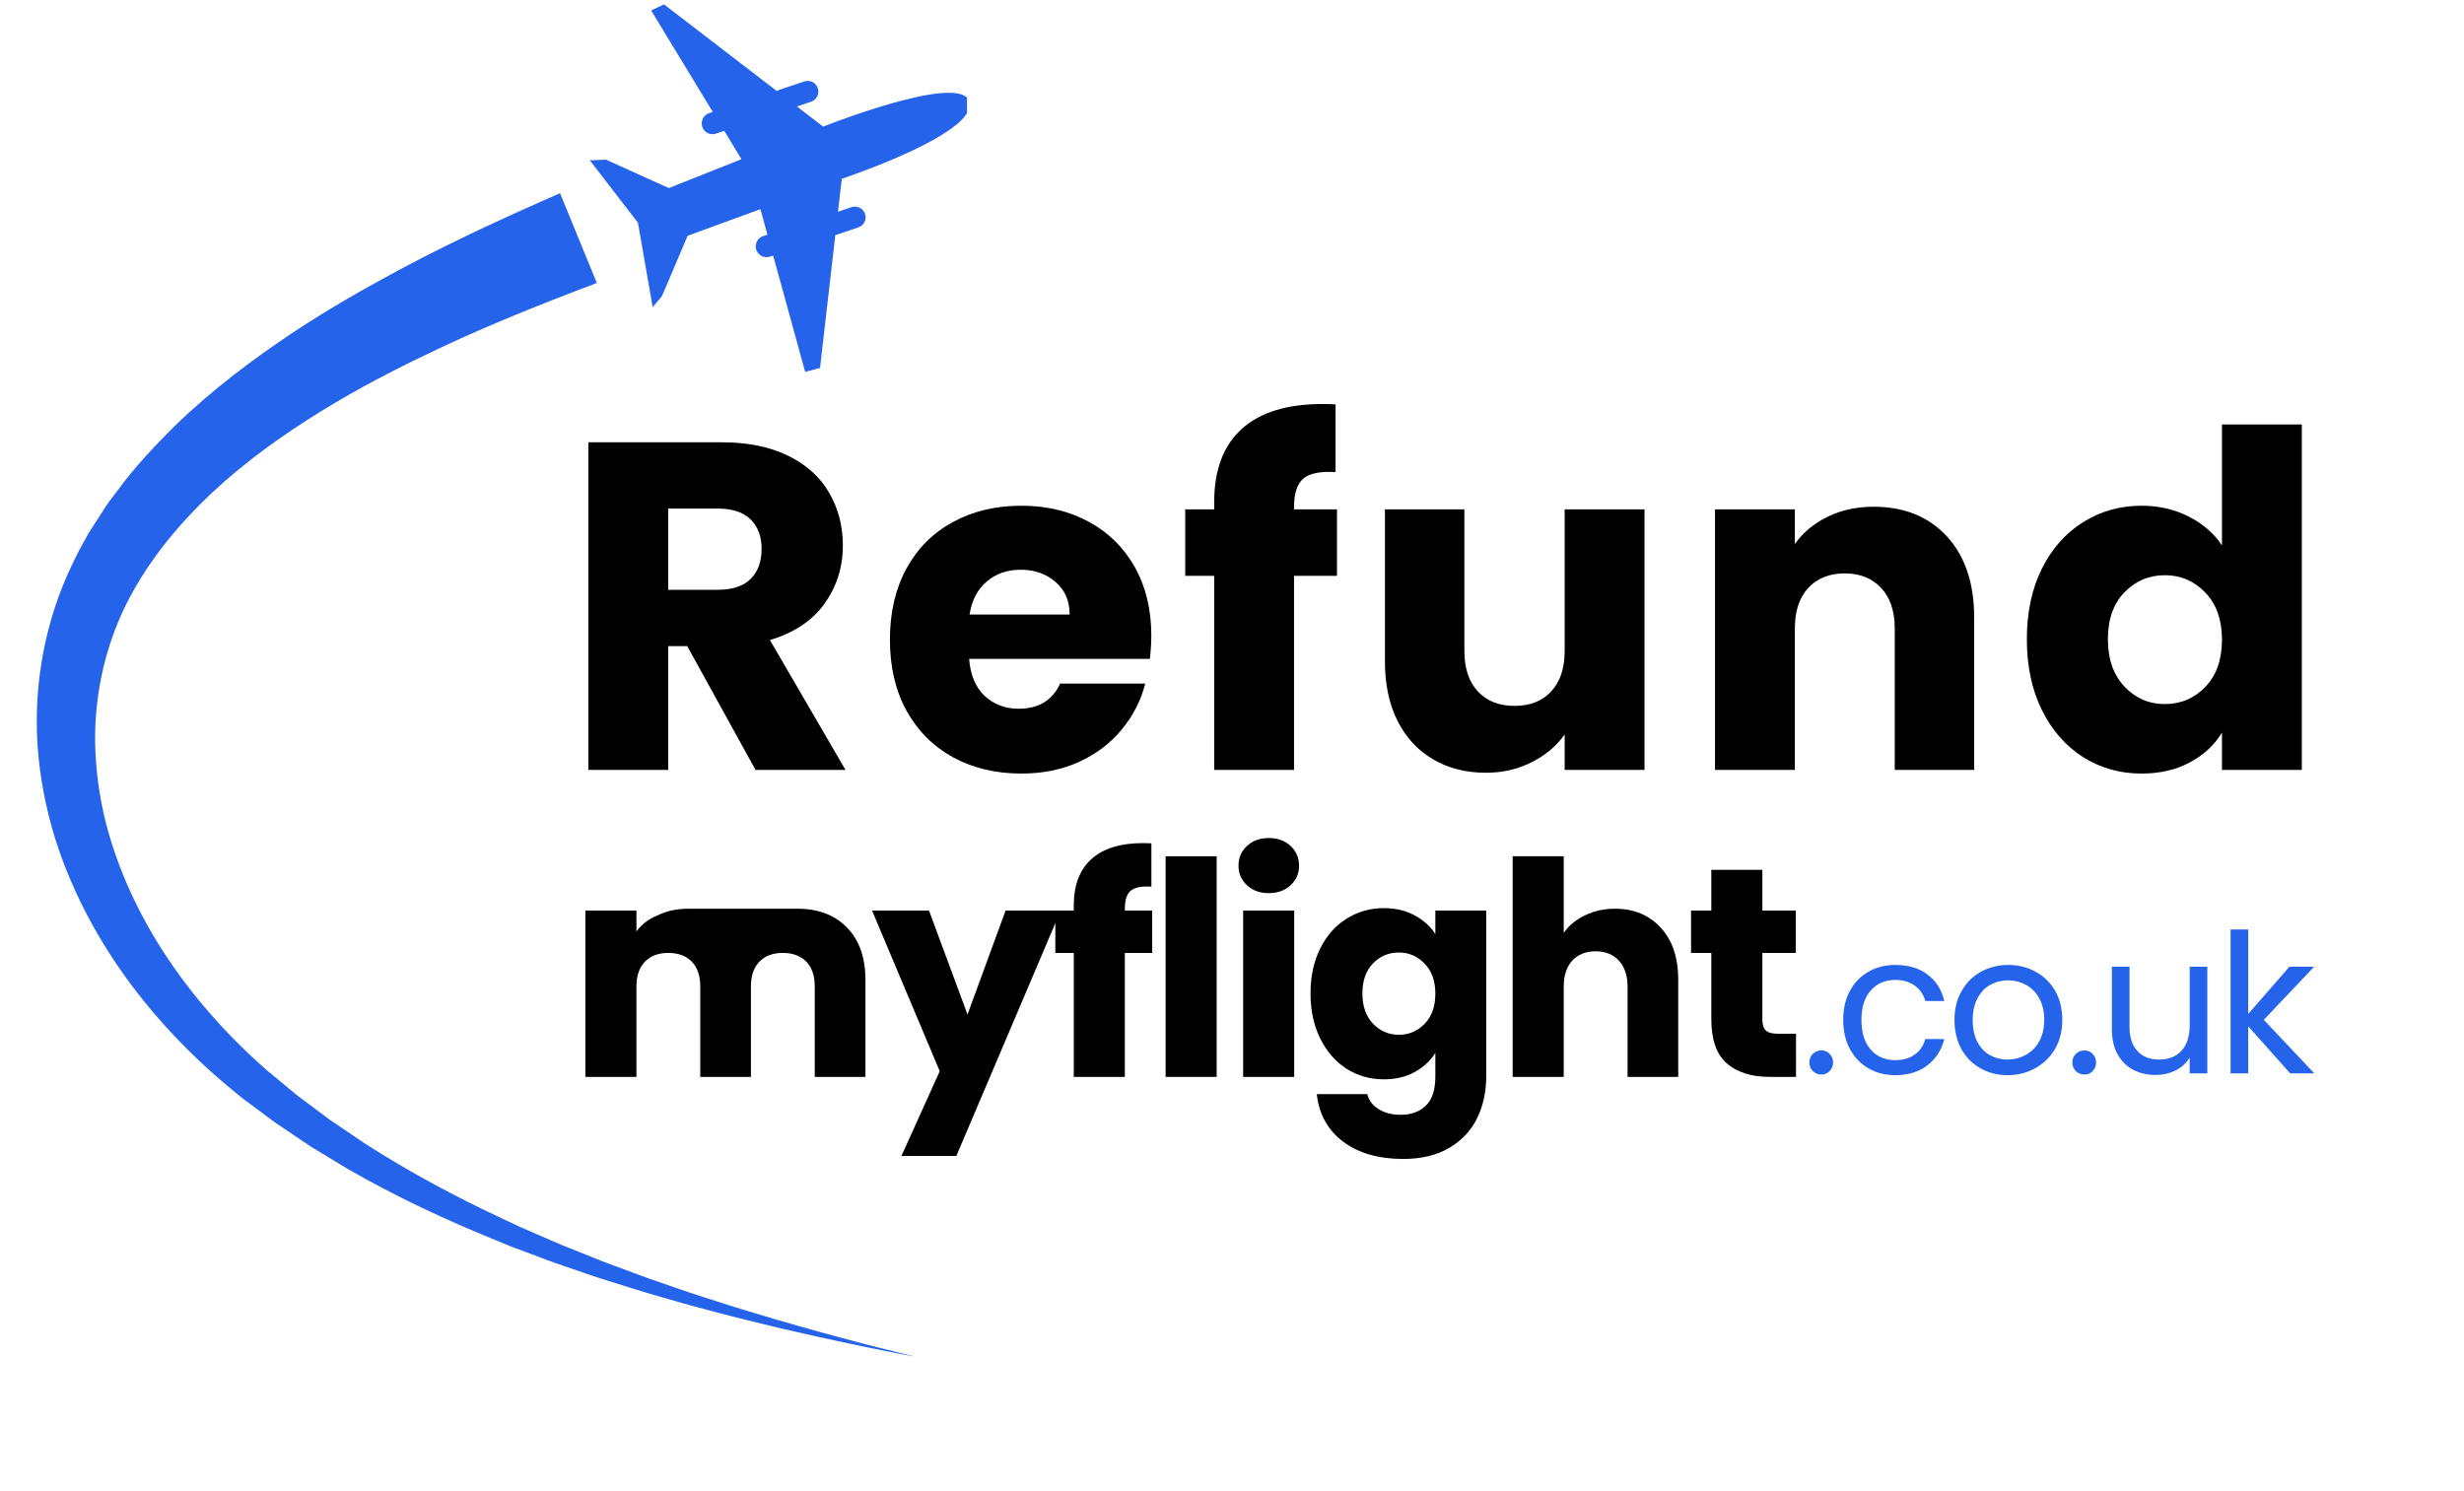
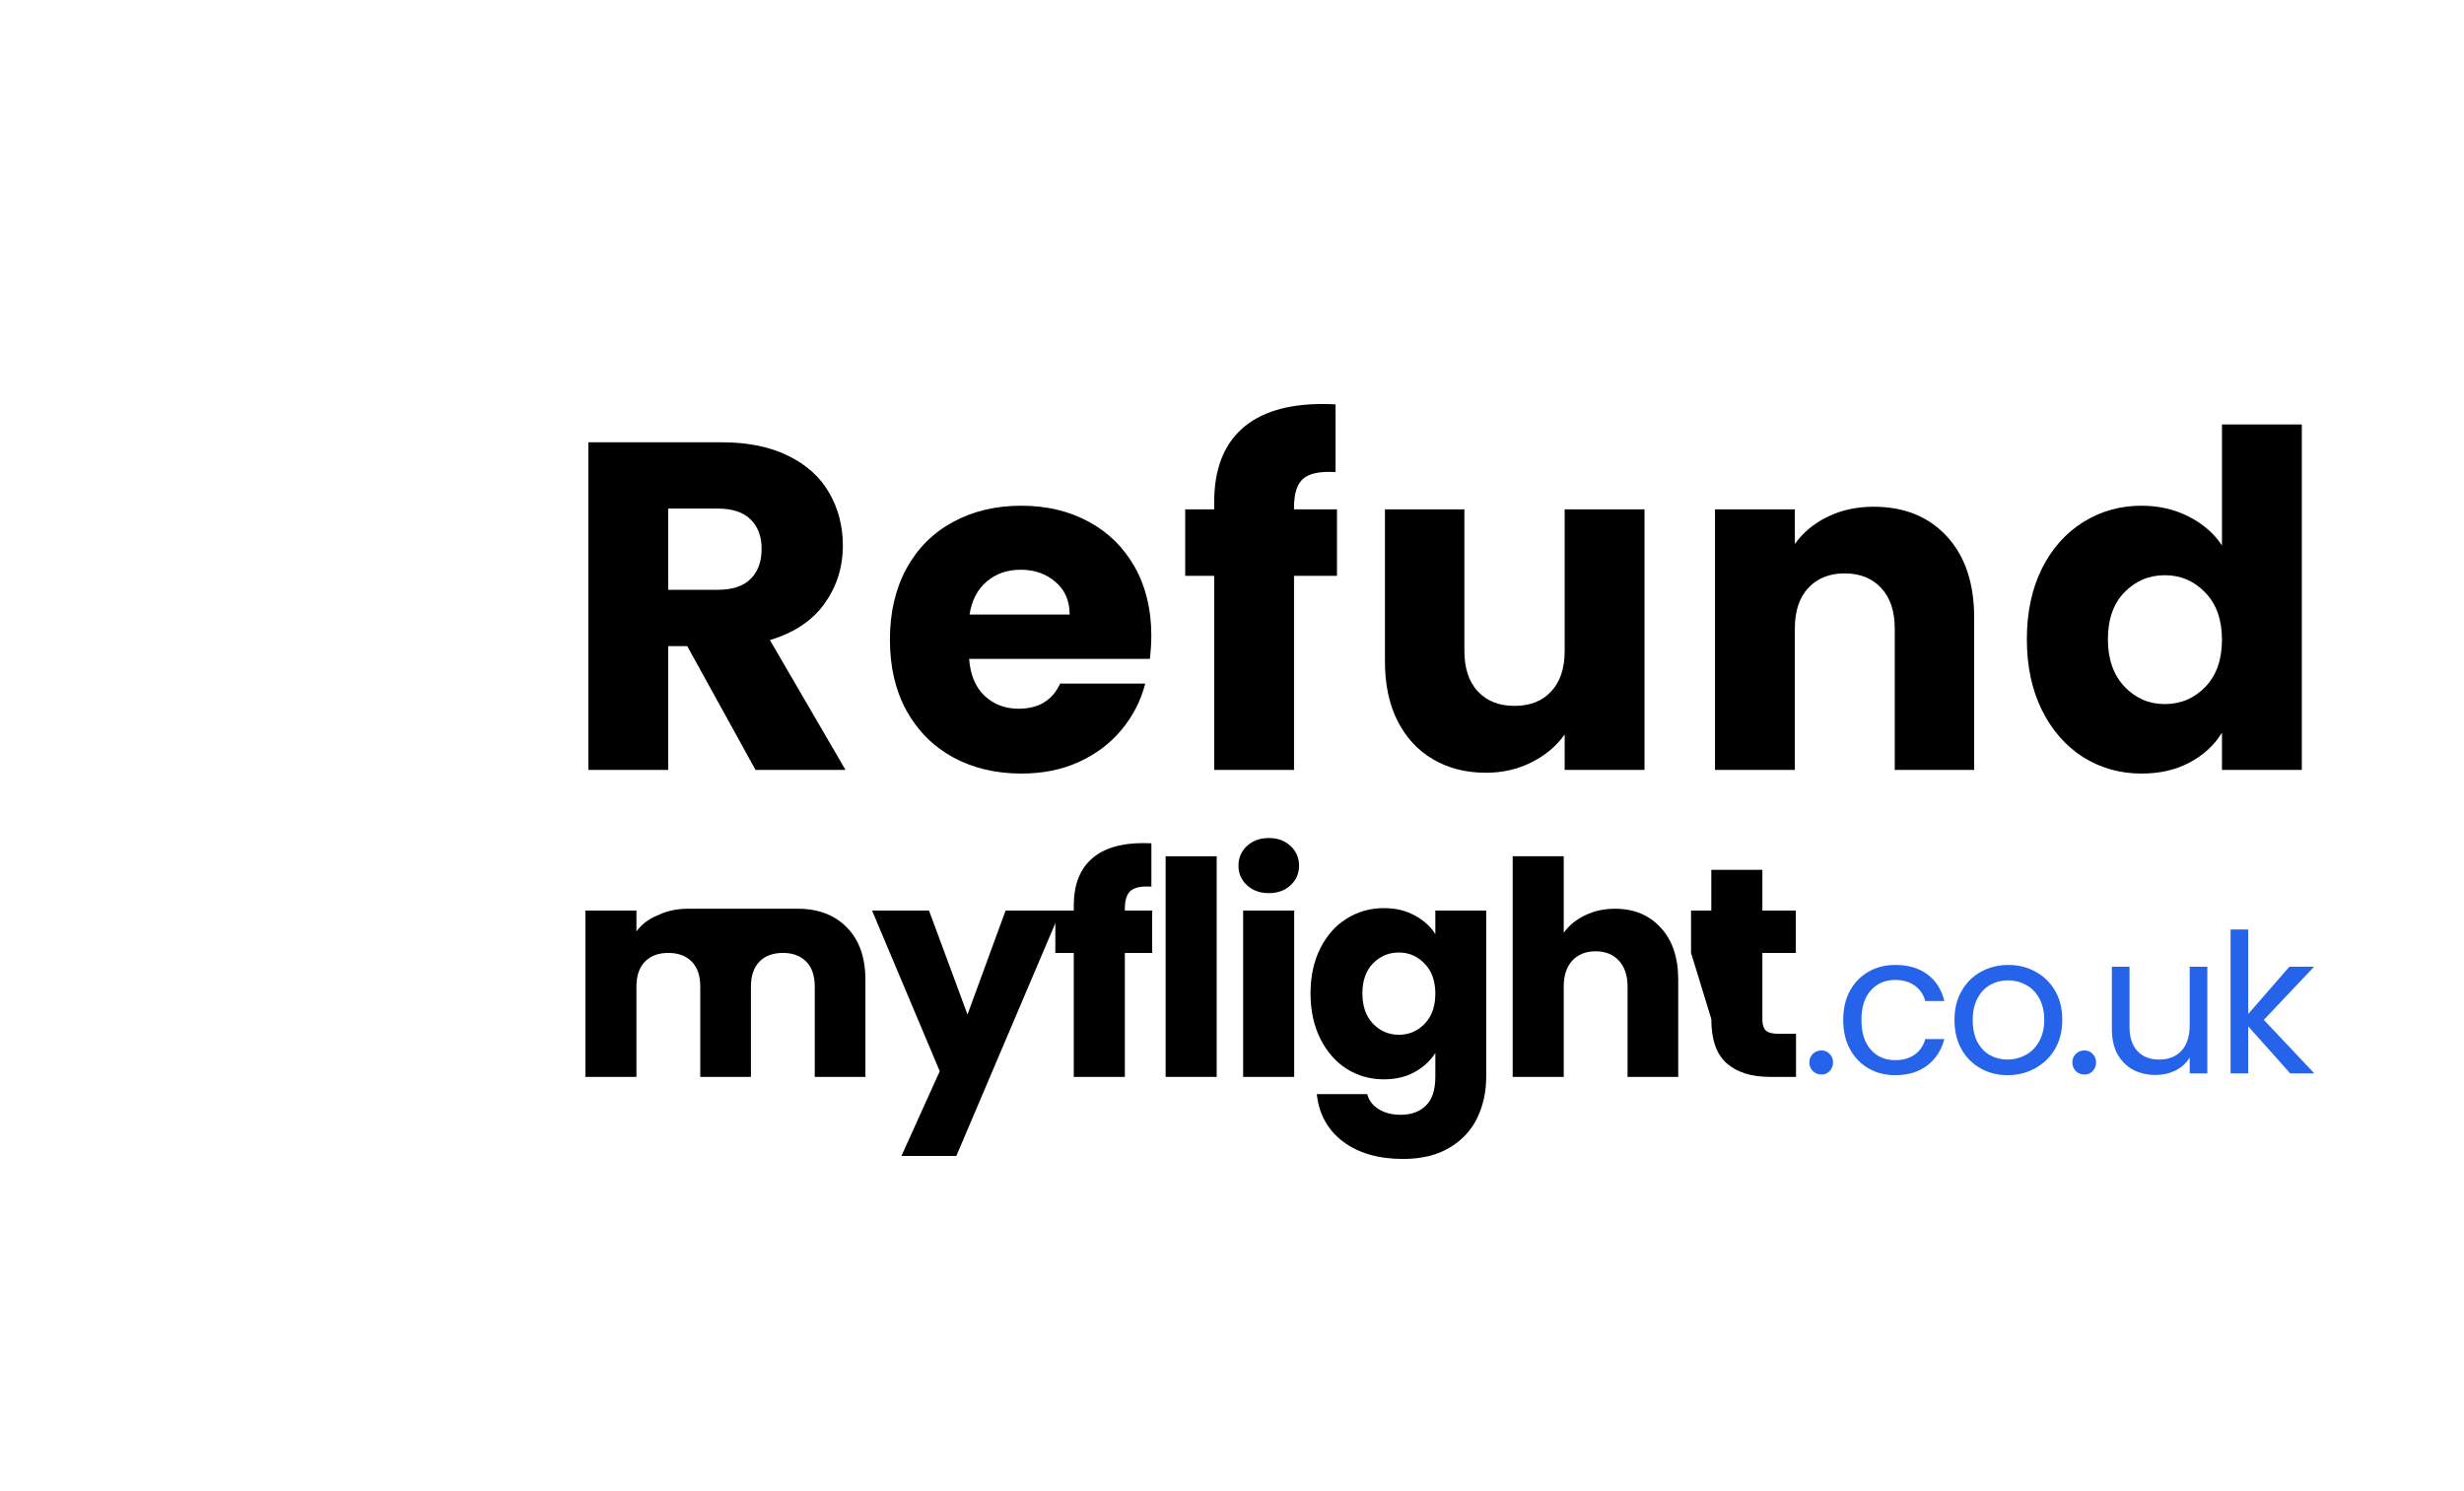
<svg xmlns="http://www.w3.org/2000/svg" zoomAndPan="magnify" preserveAspectRatio="xMidYMid meet" version="1.0" viewBox="90 135 190 115">
  <defs>
    <g />
    <clipPath id="4572839a40">
-       <path d="M 135 135.34 L 164.566 135.34 L 164.566 164 L 135 164 Z M 135 135.34 " clip-rule="nonzero" />
-     </clipPath>
+       </clipPath>
    <clipPath id="f83df383fe">
      <path d="M 92.566 149 L 161 149 L 161 239.59 L 92.566 239.59 Z M 92.566 149 " clip-rule="nonzero" />
    </clipPath>
  </defs>
  <rect x="-37.5" width="450" fill="#ffffff" y="-37.5" height="450" fill-opacity="1" />
  <rect x="-37.5" width="450" fill="#ffffff" y="-37.5" height="450" fill-opacity="1" />
  <g clip-path="url(#4572839a40)">
    <path fill="#2563eb" d="M 164.766 142.914 C 164.805 143.113 164.77 143.316 164.676 143.527 C 164.223 144.551 162.348 145.668 160.359 146.613 C 159.996 146.785 159.633 146.949 159.27 147.105 C 157.008 148.094 154.91 148.789 154.91 148.789 L 154.617 151.328 L 155.66 150.977 C 156.09 150.832 156.559 151.066 156.703 151.496 C 156.848 151.926 156.613 152.395 156.184 152.539 L 154.41 153.133 L 153.234 163.375 L 152.086 163.684 L 150.145 156.621 L 149.617 154.711 L 149.375 154.789 C 149.113 154.879 148.824 154.832 148.605 154.664 C 148.074 154.262 148.211 153.426 148.844 153.211 L 149.176 153.102 L 148.637 151.133 L 147.77 151.449 L 143.023 153.184 L 141.043 157.84 L 140.77 158.164 L 140.328 158.688 L 140.238 158.176 L 139.191 152.176 L 135.477 147.359 L 136.734 147.316 L 141.57 149.504 L 145.941 147.766 L 146.383 147.59 L 147.172 147.277 L 145.848 145.09 L 145.211 145.305 C 144.949 145.395 144.66 145.348 144.441 145.18 C 143.91 144.773 144.047 143.941 144.68 143.727 L 144.961 143.633 L 140.211 135.805 L 141.203 135.34 L 149.902 142.02 C 149.957 141.988 150.016 141.957 150.078 141.934 L 152.02 141.281 C 152.453 141.137 152.918 141.371 153.062 141.801 C 153.207 142.23 152.977 142.699 152.543 142.844 L 151.449 143.211 L 153.473 144.766 C 153.473 144.766 155.371 144.008 157.617 143.312 C 157.891 143.227 158.168 143.141 158.449 143.059 C 161.363 142.207 164.52 141.609 164.766 142.914 " fill-opacity="1" fill-rule="nonzero" />
  </g>
  <g clip-path="url(#f83df383fe)">
-     <path fill="#2563eb" d="M 136.023 156.824 C 136.023 156.824 135.492 157.027 134.492 157.406 C 133.477 157.789 132.074 158.34 130.27 159.07 C 128.469 159.816 126.277 160.723 123.84 161.879 C 121.398 163.031 118.672 164.383 115.848 166.059 C 113.035 167.734 110.082 169.703 107.316 172.125 C 104.57 174.559 101.992 177.422 100.121 180.855 C 98.281 184.219 97.27 188.223 97.336 192.336 C 97.375 194.398 97.664 196.484 98.184 198.539 C 98.719 200.594 99.48 202.613 100.426 204.559 C 102.316 208.457 104.969 212.02 108.008 215.117 C 108.77 215.895 109.559 216.633 110.363 217.352 L 110.516 217.488 C 110.469 217.453 110.523 217.496 110.523 217.496 L 110.566 217.531 L 110.645 217.598 L 110.965 217.863 L 111.605 218.391 C 112.031 218.746 112.457 219.098 112.879 219.449 C 113.734 220.086 114.582 220.723 115.426 221.355 C 116.309 221.953 117.188 222.547 118.055 223.137 C 121.594 225.418 125.215 227.336 128.734 228.98 C 129.176 229.188 129.613 229.395 130.047 229.598 C 130.484 229.789 130.922 229.977 131.355 230.168 C 132.223 230.539 133.07 230.93 133.926 231.258 C 134.777 231.602 135.613 231.938 136.434 232.266 C 137.262 232.578 138.078 232.879 138.875 233.176 C 139.672 233.48 140.461 233.75 141.23 234.016 C 142.004 234.277 142.754 234.551 143.492 234.789 C 144.973 235.258 146.371 235.734 147.703 236.121 C 149.031 236.523 150.273 236.902 151.43 237.219 C 152.586 237.543 153.645 237.852 154.609 238.102 C 155.574 238.355 156.434 238.586 157.184 238.785 C 157.934 238.973 158.574 239.133 159.09 239.262 C 160.129 239.52 160.684 239.66 160.684 239.66 C 160.684 239.66 160.121 239.551 159.074 239.344 C 158.551 239.238 157.902 239.113 157.141 238.965 C 156.383 238.805 155.512 238.621 154.535 238.414 C 153.559 238.215 152.48 237.961 151.309 237.695 C 150.133 237.438 148.871 237.121 147.52 236.789 C 146.164 236.469 144.738 236.062 143.227 235.668 C 142.473 235.465 141.707 235.23 140.914 235.008 C 140.129 234.777 139.316 234.551 138.504 234.285 C 137.684 234.027 136.848 233.762 135.996 233.496 C 135.148 233.203 134.289 232.91 133.41 232.609 C 132.531 232.32 131.656 231.969 130.758 231.637 C 130.309 231.469 129.855 231.297 129.402 231.129 C 128.949 230.945 128.496 230.758 128.039 230.57 C 124.383 229.082 120.586 227.32 116.824 225.156 C 115.891 224.594 114.953 224.027 114.012 223.457 C 113.082 222.832 112.148 222.203 111.211 221.57 C 110.77 221.242 110.328 220.914 109.883 220.582 L 109.219 220.086 L 108.883 219.84 L 108.688 219.688 L 108.52 219.555 C 107.629 218.836 106.75 218.094 105.895 217.309 C 102.488 214.176 99.422 210.492 97.105 206.289 C 95.949 204.191 94.977 201.973 94.25 199.664 C 93.535 197.352 93.07 194.953 92.898 192.531 C 92.57 187.676 93.516 182.781 95.566 178.531 C 95.832 177.988 96.109 177.402 96.359 176.973 L 96.742 176.281 L 96.812 176.152 C 96.789 176.191 96.875 176.047 96.875 176.047 L 96.992 175.867 L 97.223 175.508 C 97.531 175.027 97.84 174.555 98.145 174.078 C 98.453 173.605 98.809 173.18 99.137 172.73 C 100.457 170.941 101.941 169.383 103.414 167.91 C 106.402 165.004 109.535 162.688 112.488 160.711 C 115.453 158.742 118.277 157.16 120.793 155.809 C 123.309 154.453 125.547 153.391 127.387 152.512 C 129.238 151.652 130.723 150.98 131.684 150.562 C 132.66 150.129 133.184 149.898 133.184 149.898 L 136.023 156.824 " fill-opacity="1" fill-rule="nonzero" />
-   </g>
+     </g>
  <g fill="#000000" fill-opacity="1">
    <g transform="translate(133.134, 194.377)">
      <g>
        <path d="M 15.125 0 L 9.859 -9.547 L 8.391 -9.547 L 8.391 0 L 2.234 0 L 2.234 -25.266 L 12.562 -25.266 C 14.551 -25.266 16.25 -24.914 17.656 -24.219 C 19.062 -23.531 20.113 -22.578 20.812 -21.359 C 21.508 -20.148 21.859 -18.801 21.859 -17.312 C 21.859 -15.633 21.383 -14.133 20.438 -12.812 C 19.488 -11.5 18.086 -10.566 16.234 -10.016 L 22.062 0 Z M 8.391 -13.891 L 12.203 -13.891 C 13.328 -13.891 14.172 -14.164 14.734 -14.719 C 15.305 -15.27 15.594 -16.051 15.594 -17.062 C 15.594 -18.02 15.305 -18.773 14.734 -19.328 C 14.172 -19.879 13.328 -20.156 12.203 -20.156 L 8.391 -20.156 Z M 8.391 -13.891 " />
      </g>
    </g>
  </g>
  <g fill="#000000" fill-opacity="1">
    <g transform="translate(157.606, 194.377)">
      <g>
        <path d="M 21.172 -10.375 C 21.172 -9.789 21.133 -9.188 21.062 -8.562 L 7.125 -8.562 C 7.219 -7.32 7.617 -6.367 8.328 -5.703 C 9.035 -5.047 9.906 -4.719 10.938 -4.719 C 12.477 -4.719 13.547 -5.363 14.141 -6.656 L 20.703 -6.656 C 20.367 -5.344 19.758 -4.156 18.875 -3.094 C 18 -2.039 16.898 -1.211 15.578 -0.609 C 14.266 -0.016 12.789 0.281 11.156 0.281 C 9.188 0.281 7.43 -0.133 5.891 -0.969 C 4.359 -1.812 3.16 -3.008 2.297 -4.562 C 1.441 -6.125 1.016 -7.953 1.016 -10.047 C 1.016 -12.129 1.438 -13.953 2.281 -15.516 C 3.133 -17.078 4.328 -18.273 5.859 -19.109 C 7.398 -19.953 9.164 -20.375 11.156 -20.375 C 13.102 -20.375 14.832 -19.961 16.344 -19.141 C 17.852 -18.328 19.035 -17.164 19.891 -15.656 C 20.742 -14.145 21.172 -12.383 21.172 -10.375 Z M 14.875 -11.984 C 14.875 -13.047 14.508 -13.883 13.781 -14.5 C 13.062 -15.125 12.164 -15.438 11.094 -15.438 C 10.062 -15.438 9.191 -15.133 8.484 -14.531 C 7.773 -13.938 7.332 -13.086 7.156 -11.984 Z M 14.875 -11.984 " />
      </g>
    </g>
  </g>
  <g fill="#000000" fill-opacity="1">
    <g transform="translate(180.783, 194.377)">
      <g>
        <path d="M 12.312 -14.969 L 9 -14.969 L 9 0 L 2.844 0 L 2.844 -14.969 L 0.609 -14.969 L 0.609 -20.094 L 2.844 -20.094 L 2.844 -20.656 C 2.844 -23.133 3.551 -25.016 4.969 -26.297 C 6.383 -27.578 8.461 -28.219 11.203 -28.219 C 11.648 -28.219 11.984 -28.207 12.203 -28.188 L 12.203 -22.969 C 11.023 -23.039 10.195 -22.875 9.719 -22.469 C 9.238 -22.062 9 -21.328 9 -20.266 L 9 -20.094 L 12.312 -20.094 Z M 12.312 -14.969 " />
      </g>
    </g>
  </g>
  <g fill="#000000" fill-opacity="1">
    <g transform="translate(194.747, 194.377)">
      <g>
        <path d="M 22.062 -20.094 L 22.062 0 L 15.906 0 L 15.906 -2.734 C 15.281 -1.848 14.43 -1.133 13.359 -0.594 C 12.297 -0.051 11.117 0.219 9.828 0.219 C 8.297 0.219 6.941 -0.125 5.766 -0.812 C 4.586 -1.5 3.672 -2.488 3.016 -3.781 C 2.367 -5.07 2.047 -6.598 2.047 -8.359 L 2.047 -20.094 L 8.172 -20.094 L 8.172 -9.188 C 8.172 -7.832 8.52 -6.785 9.219 -6.047 C 9.914 -5.305 10.852 -4.938 12.031 -4.938 C 13.227 -4.938 14.172 -5.305 14.859 -6.047 C 15.555 -6.785 15.906 -7.832 15.906 -9.188 L 15.906 -20.094 Z M 22.062 -20.094 " />
      </g>
    </g>
  </g>
  <g fill="#000000" fill-opacity="1">
    <g transform="translate(220.011, 194.377)">
      <g>
        <path d="M 14.469 -20.297 C 16.82 -20.297 18.703 -19.535 20.109 -18.016 C 21.516 -16.492 22.219 -14.398 22.219 -11.734 L 22.219 0 L 16.094 0 L 16.094 -10.906 C 16.094 -12.25 15.742 -13.289 15.047 -14.031 C 14.348 -14.781 13.41 -15.156 12.234 -15.156 C 11.055 -15.156 10.117 -14.781 9.422 -14.031 C 8.734 -13.289 8.391 -12.25 8.391 -10.906 L 8.391 0 L 2.234 0 L 2.234 -20.094 L 8.391 -20.094 L 8.391 -17.422 C 9.016 -18.305 9.852 -19.004 10.906 -19.516 C 11.957 -20.035 13.145 -20.297 14.469 -20.297 Z M 14.469 -20.297 " />
      </g>
    </g>
  </g>
  <g fill="#000000" fill-opacity="1">
    <g transform="translate(245.275, 194.377)">
      <g>
        <path d="M 1.016 -10.078 C 1.016 -12.141 1.398 -13.953 2.172 -15.516 C 2.953 -17.078 4.016 -18.273 5.359 -19.109 C 6.703 -19.953 8.203 -20.375 9.859 -20.375 C 11.18 -20.375 12.391 -20.098 13.484 -19.547 C 14.578 -18.992 15.438 -18.25 16.062 -17.312 L 16.062 -26.641 L 22.219 -26.641 L 22.219 0 L 16.062 0 L 16.062 -2.875 C 15.477 -1.914 14.648 -1.148 13.578 -0.578 C 12.516 -0.004 11.273 0.281 9.859 0.281 C 8.203 0.281 6.703 -0.141 5.359 -0.984 C 4.016 -1.836 2.953 -3.051 2.172 -4.625 C 1.398 -6.195 1.016 -8.016 1.016 -10.078 Z M 16.062 -10.047 C 16.062 -11.578 15.633 -12.785 14.781 -13.672 C 13.926 -14.566 12.883 -15.016 11.656 -15.016 C 10.438 -15.016 9.398 -14.578 8.547 -13.703 C 7.691 -12.828 7.266 -11.617 7.266 -10.078 C 7.266 -8.547 7.691 -7.328 8.547 -6.422 C 9.398 -5.523 10.438 -5.078 11.656 -5.078 C 12.883 -5.078 13.926 -5.52 14.781 -6.406 C 15.633 -7.289 16.062 -8.504 16.062 -10.047 Z M 16.062 -10.047 " />
      </g>
    </g>
  </g>
  <g fill="#2563eb" fill-opacity="1">
    <g transform="translate(228.865, 217.777)">
      <g>
        <path d="M 1.594 0.094 C 1.332 0.094 1.109 0.004 0.922 -0.172 C 0.742 -0.359 0.656 -0.582 0.656 -0.844 C 0.656 -1.102 0.742 -1.32 0.922 -1.5 C 1.109 -1.676 1.332 -1.766 1.594 -1.766 C 1.844 -1.766 2.051 -1.676 2.219 -1.5 C 2.395 -1.32 2.484 -1.102 2.484 -0.844 C 2.484 -0.582 2.395 -0.359 2.219 -0.172 C 2.051 0.004 1.844 0.094 1.594 0.094 Z M 1.594 0.094 " />
      </g>
    </g>
  </g>
  <g fill="#2563eb" fill-opacity="1">
    <g transform="translate(231.49, 217.777)">
      <g>
        <path d="M 0.641 -4.125 C 0.641 -4.977 0.812 -5.723 1.156 -6.359 C 1.5 -6.992 1.973 -7.484 2.578 -7.828 C 3.18 -8.18 3.875 -8.359 4.656 -8.359 C 5.664 -8.359 6.492 -8.113 7.141 -7.625 C 7.797 -7.133 8.227 -6.453 8.438 -5.578 L 6.969 -5.578 C 6.832 -6.078 6.562 -6.473 6.156 -6.766 C 5.75 -7.055 5.25 -7.203 4.656 -7.203 C 3.875 -7.203 3.242 -6.93 2.766 -6.391 C 2.285 -5.859 2.047 -5.102 2.047 -4.125 C 2.047 -3.133 2.285 -2.367 2.766 -1.828 C 3.242 -1.285 3.875 -1.016 4.656 -1.016 C 5.25 -1.016 5.742 -1.156 6.141 -1.438 C 6.547 -1.719 6.82 -2.117 6.969 -2.641 L 8.438 -2.641 C 8.219 -1.797 7.781 -1.117 7.125 -0.609 C 6.469 -0.109 5.645 0.141 4.656 0.141 C 3.875 0.141 3.18 -0.035 2.578 -0.391 C 1.973 -0.742 1.5 -1.238 1.156 -1.875 C 0.812 -2.508 0.641 -3.258 0.641 -4.125 Z M 0.641 -4.125 " />
      </g>
    </g>
  </g>
  <g fill="#2563eb" fill-opacity="1">
    <g transform="translate(240.07, 217.777)">
      <g>
        <path d="M 4.734 0.141 C 3.961 0.141 3.266 -0.035 2.641 -0.391 C 2.016 -0.742 1.523 -1.238 1.172 -1.875 C 0.816 -2.52 0.641 -3.27 0.641 -4.125 C 0.641 -4.969 0.82 -5.707 1.188 -6.344 C 1.551 -6.988 2.047 -7.484 2.672 -7.828 C 3.305 -8.18 4.016 -8.359 4.797 -8.359 C 5.578 -8.359 6.281 -8.18 6.906 -7.828 C 7.539 -7.484 8.039 -6.992 8.406 -6.359 C 8.77 -5.723 8.953 -4.977 8.953 -4.125 C 8.953 -3.27 8.766 -2.52 8.391 -1.875 C 8.016 -1.238 7.504 -0.742 6.859 -0.391 C 6.223 -0.035 5.516 0.141 4.734 0.141 Z M 4.734 -1.062 C 5.223 -1.062 5.68 -1.176 6.109 -1.406 C 6.547 -1.633 6.895 -1.977 7.156 -2.438 C 7.426 -2.906 7.562 -3.469 7.562 -4.125 C 7.562 -4.781 7.43 -5.336 7.172 -5.797 C 6.91 -6.266 6.566 -6.609 6.141 -6.828 C 5.723 -7.055 5.27 -7.172 4.781 -7.172 C 4.281 -7.172 3.82 -7.055 3.406 -6.828 C 3 -6.609 2.672 -6.266 2.422 -5.797 C 2.172 -5.336 2.047 -4.781 2.047 -4.125 C 2.047 -3.457 2.164 -2.891 2.406 -2.422 C 2.656 -1.961 2.984 -1.617 3.391 -1.391 C 3.797 -1.172 4.242 -1.062 4.734 -1.062 Z M 4.734 -1.062 " />
      </g>
    </g>
  </g>
  <g fill="#2563eb" fill-opacity="1">
    <g transform="translate(249.145, 217.777)">
      <g>
        <path d="M 1.594 0.094 C 1.332 0.094 1.109 0.004 0.922 -0.172 C 0.742 -0.359 0.656 -0.582 0.656 -0.844 C 0.656 -1.102 0.742 -1.32 0.922 -1.5 C 1.109 -1.676 1.332 -1.766 1.594 -1.766 C 1.844 -1.766 2.051 -1.676 2.219 -1.5 C 2.395 -1.32 2.484 -1.102 2.484 -0.844 C 2.484 -0.582 2.395 -0.359 2.219 -0.172 C 2.051 0.004 1.844 0.094 1.594 0.094 Z M 1.594 0.094 " />
      </g>
    </g>
  </g>
  <g fill="#2563eb" fill-opacity="1">
    <g transform="translate(251.77, 217.777)">
      <g>
        <path d="M 8.438 -8.219 L 8.438 0 L 7.078 0 L 7.078 -1.219 C 6.816 -0.789 6.453 -0.457 5.984 -0.219 C 5.523 0.008 5.016 0.125 4.453 0.125 C 3.816 0.125 3.242 -0.004 2.734 -0.266 C 2.223 -0.535 1.816 -0.938 1.516 -1.469 C 1.223 -2 1.078 -2.645 1.078 -3.406 L 1.078 -8.219 L 2.438 -8.219 L 2.438 -3.578 C 2.438 -2.773 2.641 -2.156 3.047 -1.719 C 3.453 -1.281 4.008 -1.062 4.719 -1.062 C 5.445 -1.062 6.02 -1.285 6.438 -1.734 C 6.863 -2.191 7.078 -2.848 7.078 -3.703 L 7.078 -8.219 Z M 8.438 -8.219 " />
      </g>
    </g>
  </g>
  <g fill="#2563eb" fill-opacity="1">
    <g transform="translate(260.845, 217.777)">
      <g>
        <path d="M 5.75 0 L 2.516 -3.625 L 2.516 0 L 1.156 0 L 1.156 -11.094 L 2.516 -11.094 L 2.516 -4.578 L 5.688 -8.219 L 7.594 -8.219 L 3.719 -4.125 L 7.609 0 Z M 5.75 0 " />
      </g>
    </g>
  </g>
  <g fill="#000000" fill-opacity="1">
    <g transform="translate(133.717, 218.052)">
      <g>
        <path d="M 17.797 -12.969 C 19.391 -12.969 20.656 -12.484 21.594 -11.516 C 22.539 -10.555 23.016 -9.195 23.016 -7.5 L 23.016 0 L 19.109 0 L 19.109 -6.969 C 19.109 -7.801 18.891 -8.441 18.453 -8.891 C 18.016 -9.336 17.414 -9.562 16.656 -9.562 C 15.883 -9.562 15.281 -9.336 14.844 -8.891 C 14.406 -8.441 14.188 -7.801 14.188 -6.969 L 14.188 0 L 10.281 0 L 10.281 -6.969 C 10.281 -7.801 10.062 -8.441 9.625 -8.891 C 9.188 -9.336 8.582 -9.562 7.812 -9.562 C 7.051 -9.562 6.453 -9.336 6.016 -8.891 C 5.578 -8.441 5.359 -7.801 5.359 -6.969 L 5.359 0 L 1.422 0 L 1.422 -12.828 L 5.359 -12.828 L 5.359 -11.219 C 5.754 -11.758 6.297 -12.188 6.984 -12.453 C 7.68 -12.797 8.457 -12.969 9.312 -12.969 Z M 9.312 -12.969 " />
      </g>
    </g>
  </g>
  <g fill="#000000" fill-opacity="1">
    <g transform="translate(157.261, 218.052)">
      <g>
        <path d="M 14.531 -12.828 L 6.484 6.094 L 2.25 6.094 L 5.203 -0.438 L -0.016 -12.828 L 4.375 -12.828 L 7.344 -4.812 L 10.281 -12.828 Z M 14.531 -12.828 " />
      </g>
    </g>
  </g>
  <g fill="#000000" fill-opacity="1">
    <g transform="translate(170.987, 218.052)">
      <g>
        <path d="M 7.859 -9.562 L 5.75 -9.562 L 5.75 0 L 1.812 0 L 1.812 -9.562 L 0.391 -9.562 L 0.391 -12.828 L 1.812 -12.828 L 1.812 -13.203 C 1.812 -14.785 2.266 -15.984 3.172 -16.797 C 4.078 -17.617 5.406 -18.031 7.156 -18.031 C 7.445 -18.031 7.66 -18.023 7.797 -18.016 L 7.797 -14.672 C 7.047 -14.723 6.516 -14.617 6.203 -14.359 C 5.898 -14.098 5.75 -13.629 5.75 -12.953 L 5.75 -12.828 L 7.859 -12.828 Z M 7.859 -9.562 " />
      </g>
    </g>
  </g>
  <g fill="#000000" fill-opacity="1">
    <g transform="translate(178.459, 218.052)">
      <g>
        <path d="M 5.359 -17.016 L 5.359 0 L 1.422 0 L 1.422 -17.016 Z M 5.359 -17.016 " />
      </g>
    </g>
  </g>
  <g fill="#000000" fill-opacity="1">
    <g transform="translate(184.437, 218.052)">
      <g>
        <path d="M 3.406 -14.172 C 2.719 -14.172 2.156 -14.375 1.719 -14.781 C 1.281 -15.188 1.062 -15.688 1.062 -16.281 C 1.062 -16.895 1.281 -17.406 1.719 -17.812 C 2.156 -18.219 2.719 -18.422 3.406 -18.422 C 4.082 -18.422 4.641 -18.219 5.078 -17.812 C 5.516 -17.406 5.734 -16.895 5.734 -16.281 C 5.734 -15.688 5.516 -15.188 5.078 -14.781 C 4.641 -14.375 4.082 -14.172 3.406 -14.172 Z M 5.359 -12.828 L 5.359 0 L 1.422 0 L 1.422 -12.828 Z M 5.359 -12.828 " />
      </g>
    </g>
  </g>
  <g fill="#000000" fill-opacity="1">
    <g transform="translate(190.414, 218.052)">
      <g>
        <path d="M 6.297 -13.016 C 7.203 -13.016 7.992 -12.828 8.672 -12.453 C 9.359 -12.086 9.891 -11.609 10.266 -11.016 L 10.266 -12.828 L 14.188 -12.828 L 14.188 -0.016 C 14.188 1.16 13.953 2.227 13.484 3.188 C 13.016 4.145 12.301 4.906 11.344 5.469 C 10.383 6.039 9.195 6.328 7.781 6.328 C 5.875 6.328 4.328 5.879 3.141 4.984 C 1.961 4.086 1.289 2.867 1.125 1.328 L 5.016 1.328 C 5.141 1.816 5.43 2.203 5.891 2.484 C 6.348 2.773 6.914 2.922 7.594 2.922 C 8.406 2.922 9.051 2.688 9.531 2.219 C 10.02 1.75 10.266 1.004 10.266 -0.016 L 10.266 -1.844 C 9.879 -1.238 9.348 -0.75 8.672 -0.375 C 7.992 0 7.203 0.188 6.297 0.188 C 5.242 0.188 4.285 -0.082 3.422 -0.625 C 2.566 -1.176 1.891 -1.953 1.391 -2.953 C 0.891 -3.961 0.641 -5.125 0.641 -6.438 C 0.641 -7.758 0.891 -8.914 1.391 -9.906 C 1.891 -10.906 2.566 -11.672 3.422 -12.203 C 4.285 -12.742 5.242 -13.016 6.297 -13.016 Z M 10.266 -6.422 C 10.266 -7.398 9.988 -8.172 9.438 -8.734 C 8.895 -9.305 8.234 -9.594 7.453 -9.594 C 6.672 -9.594 6.004 -9.312 5.453 -8.75 C 4.91 -8.188 4.641 -7.414 4.641 -6.438 C 4.641 -5.457 4.91 -4.68 5.453 -4.109 C 6.004 -3.535 6.672 -3.25 7.453 -3.25 C 8.234 -3.25 8.895 -3.531 9.438 -4.094 C 9.988 -4.656 10.266 -5.43 10.266 -6.422 Z M 10.266 -6.422 " />
      </g>
    </g>
  </g>
  <g fill="#000000" fill-opacity="1">
    <g transform="translate(205.221, 218.052)">
      <g>
        <path d="M 9.312 -12.969 C 10.781 -12.969 11.957 -12.477 12.844 -11.5 C 13.738 -10.531 14.188 -9.195 14.188 -7.5 L 14.188 0 L 10.281 0 L 10.281 -6.969 C 10.281 -7.82 10.055 -8.488 9.609 -8.969 C 9.172 -9.445 8.57 -9.688 7.812 -9.688 C 7.062 -9.688 6.461 -9.445 6.016 -8.969 C 5.578 -8.488 5.359 -7.82 5.359 -6.969 L 5.359 0 L 1.422 0 L 1.422 -17.016 L 5.359 -17.016 L 5.359 -11.109 C 5.754 -11.672 6.297 -12.117 6.984 -12.453 C 7.68 -12.797 8.457 -12.969 9.312 -12.969 Z M 9.312 -12.969 " />
      </g>
    </g>
  </g>
  <g fill="#000000" fill-opacity="1">
    <g transform="translate(219.913, 218.052)">
      <g>
-         <path d="M 8.578 -3.328 L 8.578 0 L 6.578 0 C 5.148 0 4.035 -0.348 3.234 -1.047 C 2.441 -1.742 2.047 -2.883 2.047 -4.469 L 2.047 -9.562 L 0.484 -9.562 L 0.484 -12.828 L 2.047 -12.828 L 2.047 -15.969 L 5.984 -15.969 L 5.984 -12.828 L 8.562 -12.828 L 8.562 -9.562 L 5.984 -9.562 L 5.984 -4.422 C 5.984 -4.035 6.07 -3.754 6.25 -3.578 C 6.438 -3.41 6.742 -3.328 7.172 -3.328 Z M 8.578 -3.328 " />
+         <path d="M 8.578 -3.328 L 8.578 0 L 6.578 0 C 5.148 0 4.035 -0.348 3.234 -1.047 C 2.441 -1.742 2.047 -2.883 2.047 -4.469 L 0.484 -9.562 L 0.484 -12.828 L 2.047 -12.828 L 2.047 -15.969 L 5.984 -15.969 L 5.984 -12.828 L 8.562 -12.828 L 8.562 -9.562 L 5.984 -9.562 L 5.984 -4.422 C 5.984 -4.035 6.07 -3.754 6.25 -3.578 C 6.438 -3.41 6.742 -3.328 7.172 -3.328 Z M 8.578 -3.328 " />
      </g>
    </g>
  </g>
</svg>